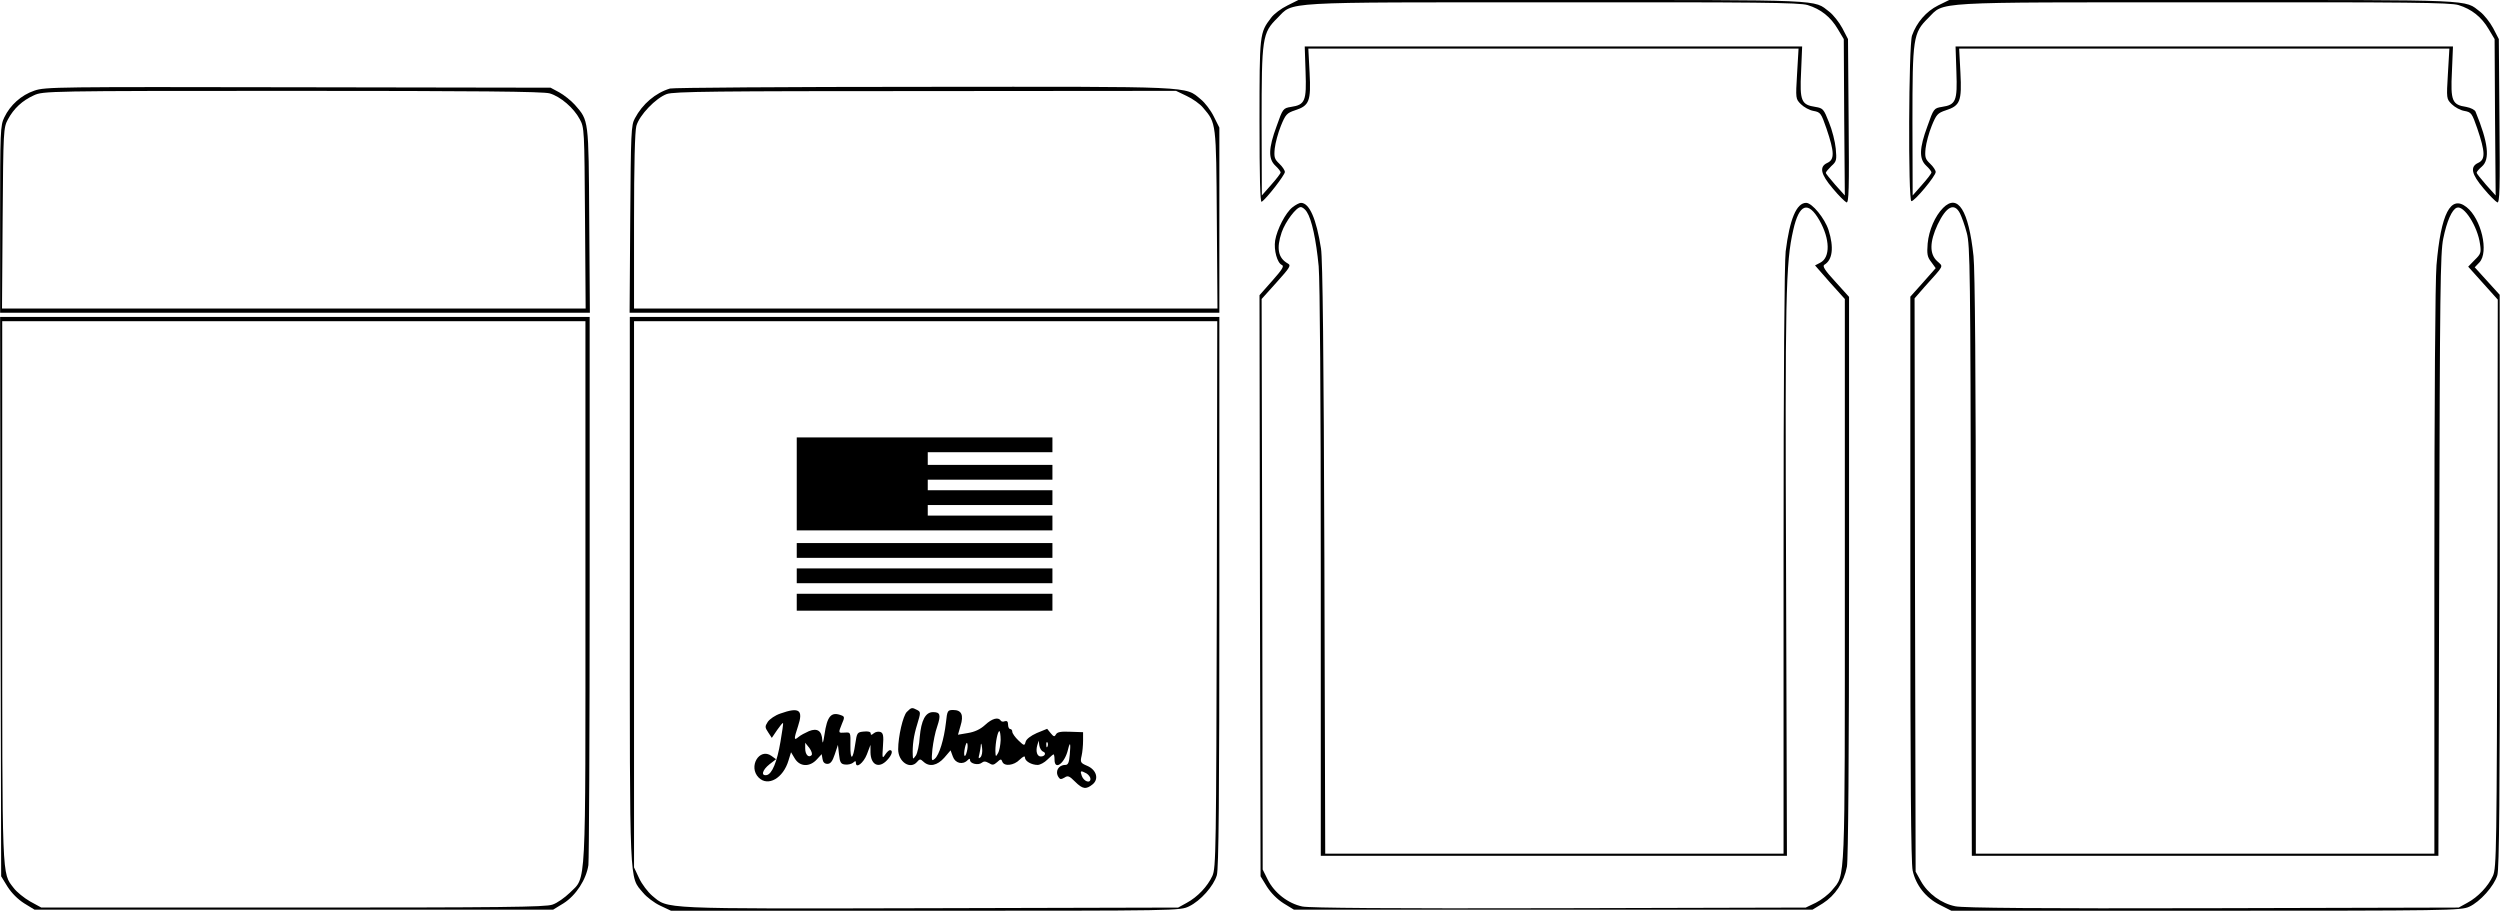
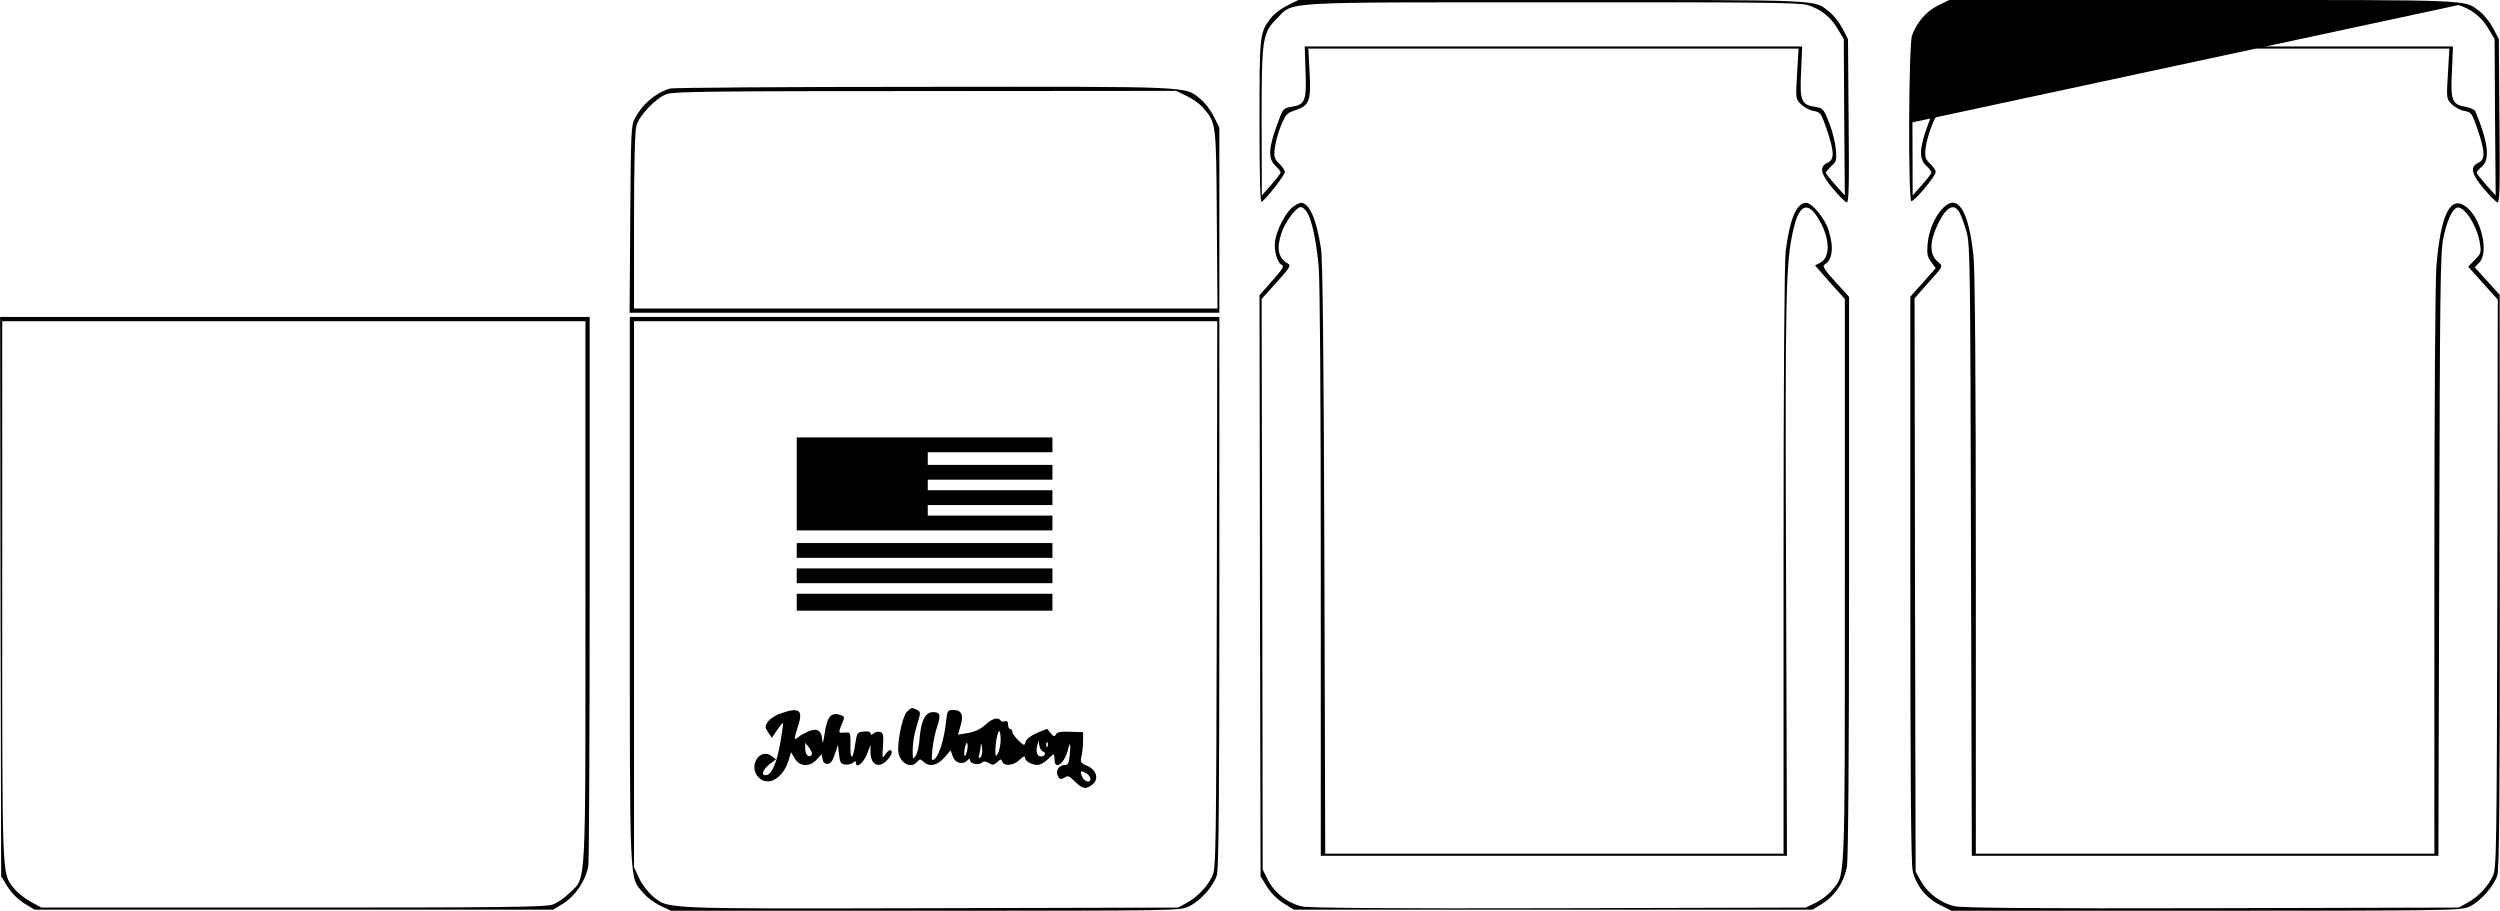
<svg xmlns="http://www.w3.org/2000/svg" version="1.0" width="312.939mm" height="114.002mm" viewBox="0 0 1183 431" preserveAspectRatio="xMidYMid meet">
  <g transform="translate(0,431) scale(0.1,-0.1)" fill="#000000" stroke="none">
    <path d="M6092 4284 c-29 -14 -64 -40 -77 -58 -55 -72 -55 -75 -55 -491 0 -262 3 -384 10 -380 22 13 110 127 110 141 0 8 -12 26 -26 39 -23 22 -26 30 -22 72 3 27 16 75 29 107 22 54 28 61 67 74 68 22 76 43 69 178 l-6 114 1160 0 1160 0 -7 -119 c-7 -118 -7 -119 18 -144 14 -14 41 -29 60 -32 33 -6 36 -11 61 -83 38 -112 39 -147 4 -163 -39 -18 -32 -53 26 -121 28 -34 58 -63 65 -66 11 -3 13 67 10 384 l-3 389 -27 52 c-15 28 -43 63 -61 77 -78 59 2 56 -1310 56 l-1203 0 -52 -26z m2462 2 c62 -19 109 -56 143 -114 l28 -47 2 -370 3 -370 -45 50 c-24 28 -45 53 -45 57 0 4 12 18 26 32 25 22 26 29 21 83 -3 32 -17 88 -32 124 -25 63 -28 67 -64 73 -67 10 -75 28 -68 166 l5 120 -1177 0 -1177 0 4 -120 c5 -138 -2 -156 -69 -166 -37 -6 -39 -8 -68 -91 -39 -105 -40 -155 -6 -187 14 -13 25 -27 25 -32 0 -5 -20 -31 -45 -59 l-44 -50 -1 346 c0 401 3 423 75 494 78 78 -2 74 1301 74 974 1 1168 -1 1208 -13z" />
-     <path d="M9171 4284 c-56 -28 -101 -80 -123 -142 -16 -46 -19 -781 -3 -784 14 -2 115 119 115 138 0 8 -12 26 -26 39 -23 22 -26 30 -22 72 3 27 16 75 29 107 22 54 28 61 67 74 68 22 76 43 69 178 l-6 114 1160 0 1160 0 -7 -119 c-7 -118 -7 -119 18 -144 14 -14 41 -29 60 -32 33 -6 36 -11 61 -83 38 -112 39 -147 4 -163 -39 -18 -32 -53 26 -121 28 -34 58 -63 65 -66 11 -3 13 67 10 384 l-3 389 -27 52 c-15 28 -43 63 -61 77 -78 59 2 56 -1310 56 l-1203 0 -53 -26z m2463 2 c62 -19 109 -56 143 -114 l28 -47 2 -370 3 -370 -45 50 c-24 28 -45 53 -45 58 0 4 11 17 25 29 39 34 30 113 -30 259 -3 9 -23 19 -44 23 -67 10 -75 28 -68 166 l5 120 -1177 0 -1177 0 4 -120 c5 -138 -2 -156 -69 -166 -37 -6 -39 -8 -68 -91 -39 -105 -40 -155 -6 -187 14 -13 25 -27 25 -32 0 -5 -20 -31 -45 -59 l-44 -50 -1 346 c0 401 3 423 75 494 78 78 -2 74 1301 74 974 1 1168 -1 1208 -13z" />
-     <path d="M162 3881 c-62 -21 -114 -68 -142 -126 -19 -39 -20 -63 -20 -483 l0 -442 1395 0 1396 0 -3 438 c-3 482 -2 470 -68 546 -18 20 -52 47 -74 59 l-41 22 -1195 2 c-1139 2 -1197 2 -1248 -16z m2439 -13 c51 -15 114 -69 142 -122 22 -40 22 -49 25 -468 l3 -428 -1381 0 -1381 0 3 428 c3 416 4 428 25 467 28 52 68 89 123 114 44 20 59 21 1224 21 866 0 1189 -3 1217 -12z" />
+     <path d="M9171 4284 c-56 -28 -101 -80 -123 -142 -16 -46 -19 -781 -3 -784 14 -2 115 119 115 138 0 8 -12 26 -26 39 -23 22 -26 30 -22 72 3 27 16 75 29 107 22 54 28 61 67 74 68 22 76 43 69 178 l-6 114 1160 0 1160 0 -7 -119 c-7 -118 -7 -119 18 -144 14 -14 41 -29 60 -32 33 -6 36 -11 61 -83 38 -112 39 -147 4 -163 -39 -18 -32 -53 26 -121 28 -34 58 -63 65 -66 11 -3 13 67 10 384 l-3 389 -27 52 c-15 28 -43 63 -61 77 -78 59 2 56 -1310 56 l-1203 0 -53 -26z m2463 2 c62 -19 109 -56 143 -114 l28 -47 2 -370 3 -370 -45 50 c-24 28 -45 53 -45 58 0 4 11 17 25 29 39 34 30 113 -30 259 -3 9 -23 19 -44 23 -67 10 -75 28 -68 166 l5 120 -1177 0 -1177 0 4 -120 c5 -138 -2 -156 -69 -166 -37 -6 -39 -8 -68 -91 -39 -105 -40 -155 -6 -187 14 -13 25 -27 25 -32 0 -5 -20 -31 -45 -59 l-44 -50 -1 346 z" />
    <path d="M3170 3891 c-69 -21 -130 -73 -166 -141 -18 -32 -19 -68 -22 -477 l-3 -443 1396 0 1395 0 0 438 0 438 -26 52 c-14 29 -42 66 -62 82 -76 63 -21 60 -1311 59 -647 0 -1187 -4 -1201 -8z m2445 -35 c28 -13 64 -38 79 -57 61 -72 61 -66 64 -526 l3 -423 -1380 0 -1381 0 0 413 c0 266 4 426 11 451 14 51 92 132 144 151 34 12 229 14 1225 14 l1185 1 50 -24z" />
    <path d="M6116 3329 c-33 -26 -73 -104 -82 -157 -7 -46 10 -107 32 -116 12 -5 1 -22 -45 -74 l-61 -69 2 -1375 3 -1375 30 -49 c19 -30 49 -60 79 -79 l49 -30 1227 0 1227 0 49 30 c58 37 100 99 114 174 6 35 10 521 10 1375 l0 1321 -65 72 c-50 54 -62 74 -52 80 39 23 46 82 20 164 -18 56 -78 129 -106 129 -46 0 -78 -78 -97 -230 -6 -54 -10 -577 -10 -1467 l0 -1383 -1085 0 -1084 0 -4 1397 c-3 961 -8 1420 -16 1467 -22 141 -55 216 -95 216 -7 0 -25 -9 -40 -21z m68 -22 c23 -35 44 -131 56 -257 6 -73 10 -606 10 -1452 l0 -1338 1103 0 1103 0 -4 1313 c-5 1348 -2 1491 34 1649 28 124 70 139 124 45 50 -88 52 -175 4 -200 l-25 -13 70 -80 71 -79 0 -1331 c0 -1460 3 -1390 -60 -1466 -16 -20 -51 -47 -77 -60 l-48 -23 -1165 -3 c-806 -2 -1181 1 -1217 8 -68 14 -133 65 -164 127 l-24 48 -2 1350 -3 1350 71 79 c64 71 69 80 53 89 -46 26 -55 71 -29 148 18 51 69 119 90 119 8 0 21 -10 29 -23z" />
    <path d="M9195 3326 c-38 -38 -67 -105 -73 -168 -4 -50 -2 -64 17 -88 l21 -29 -60 -68 -60 -67 0 -1333 c0 -925 3 -1348 11 -1383 15 -69 62 -129 128 -162 l55 -28 1205 0 c1148 0 1208 1 1246 19 51 23 118 98 133 149 9 29 12 383 12 1393 l-1 1354 -59 65 -59 65 22 23 c46 49 9 207 -61 262 -75 59 -121 -30 -142 -275 -6 -74 -10 -628 -10 -1452 l0 -1333 -1085 0 -1085 0 0 1365 c0 887 -4 1400 -11 1463 -23 217 -74 298 -144 228z m80 -26 c8 -16 23 -57 32 -92 16 -58 17 -183 20 -1506 l4 -1442 1104 0 1104 0 4 1423 c3 1244 5 1432 19 1498 17 83 41 137 64 146 34 13 99 -89 110 -172 6 -40 4 -47 -25 -75 l-31 -32 70 -78 70 -78 -2 -1344 c-3 -1269 -4 -1345 -21 -1383 -23 -50 -70 -100 -122 -128 l-40 -22 -1165 -3 c-818 -2 -1180 1 -1217 9 -66 13 -130 60 -163 119 l-25 45 -3 1357 -2 1356 47 54 c96 107 90 94 60 122 -37 34 -36 91 2 173 41 86 79 106 106 53z" />
    <path d="M2 1487 l3 -1324 30 -49 c19 -30 49 -60 79 -79 l49 -30 1227 0 1227 0 49 30 c59 37 108 113 118 181 3 26 6 620 6 1320 l0 1274 -1395 0 -1395 0 2 -1323z m2768 25 c0 -1439 5 -1348 -74 -1427 -24 -23 -60 -49 -82 -56 -32 -12 -243 -14 -1229 -14 l-1190 0 -53 29 c-28 16 -64 45 -78 64 -56 73 -54 20 -54 1404 l0 1278 1380 0 1380 0 0 -1278z" />
    <path d="M2980 1517 c0 -1423 -3 -1353 62 -1431 17 -21 54 -49 82 -62 l51 -24 1204 0 c1200 0 1205 0 1248 21 54 26 116 96 131 147 9 29 12 372 12 1341 l0 1301 -1395 0 -1395 0 0 -1293z m2778 -19 c-3 -1220 -4 -1295 -21 -1333 -23 -50 -70 -100 -122 -128 l-40 -22 -1174 -3 c-1295 -3 -1237 -5 -1315 59 -21 18 -49 55 -62 83 l-24 51 0 1293 0 1292 1380 0 1380 0 -2 -1292z" />
    <path d="M3770 2020 l0 -220 605 0 605 0 0 35 0 35 -295 0 -295 0 0 25 0 25 295 0 295 0 0 35 0 35 -295 0 -295 0 0 25 0 25 295 0 295 0 0 35 0 35 -295 0 -295 0 0 30 0 30 295 0 295 0 0 35 0 35 -605 0 -605 0 0 -220z" />
    <path d="M3770 1705 l0 -35 605 0 605 0 0 35 0 35 -605 0 -605 0 0 -35z" />
    <path d="M3770 1585 l0 -35 605 0 605 0 0 35 0 35 -605 0 -605 0 0 -35z" />
    <path d="M3770 1460 l0 -40 605 0 605 0 0 40 0 40 -605 0 -605 0 0 -40z" />
    <path d="M4291 941 c-18 -18 -41 -116 -41 -177 0 -60 58 -98 90 -59 12 14 15 14 30 0 28 -26 65 -18 98 19 l30 35 11 -30 c11 -31 46 -40 69 -17 9 9 12 9 12 1 0 -17 39 -26 55 -13 10 8 18 8 34 -1 17 -11 23 -10 39 4 17 16 20 16 25 2 9 -23 55 -18 82 10 17 16 25 19 25 10 0 -17 31 -35 60 -35 11 0 32 11 46 25 14 14 27 25 29 25 3 0 5 -11 5 -25 0 -54 49 -17 64 49 10 40 13 29 8 -26 -3 -37 -8 -48 -21 -48 -33 0 -50 -31 -32 -58 7 -11 12 -11 28 -2 16 11 23 8 50 -19 36 -36 52 -38 83 -13 31 25 19 69 -26 88 -31 13 -33 17 -26 47 4 17 7 50 7 72 l0 40 -60 2 c-44 2 -62 -1 -68 -12 -7 -13 -11 -12 -25 5 l-17 21 -49 -20 c-29 -13 -50 -29 -53 -42 -5 -19 -7 -19 -34 7 -16 15 -29 34 -29 41 0 7 -4 13 -10 13 -5 0 -10 9 -10 21 0 14 -5 19 -15 16 -8 -4 -17 -2 -20 3 -11 18 -41 10 -74 -21 -23 -21 -50 -33 -81 -38 l-47 -8 12 42 c16 51 5 75 -34 75 -27 0 -29 -2 -35 -60 -9 -79 -32 -154 -53 -171 -15 -13 -16 -9 -11 46 4 33 13 81 23 108 18 54 14 67 -20 67 -36 0 -56 -39 -63 -118 -2 -37 -11 -76 -18 -87 -14 -19 -14 -19 -15 0 -2 47 4 93 21 147 17 56 17 59 0 68 -25 13 -27 13 -49 -9z m444 -133 c-1 -24 -6 -52 -13 -63 -10 -18 -11 -17 -12 11 0 40 11 94 19 94 3 0 6 -19 6 -42z m-160 -55 c-9 -37 -18 -20 -9 19 4 18 9 27 11 20 3 -7 2 -24 -2 -39z m64 -27 c-9 -8 -10 -5 -5 14 3 14 7 34 7 45 1 11 4 5 6 -14 3 -19 -1 -39 -8 -45z m297 27 c16 -6 9 -23 -11 -23 -17 0 -25 23 -17 52 l7 23 3 -23 c2 -13 10 -26 18 -29z m21 25 c-3 -8 -6 -5 -6 6 -1 11 2 17 5 13 3 -3 4 -12 1 -19z m184 -128 c10 -6 19 -18 19 -26 0 -23 -31 -13 -41 14 -9 25 -6 27 22 12z" />
    <path d="M3692 933 c-24 -8 -50 -26 -59 -39 -14 -22 -14 -26 2 -50 l17 -26 25 37 c14 20 26 35 28 33 2 -2 -4 -41 -12 -88 -16 -96 -40 -153 -65 -158 -29 -5 -21 24 13 51 l31 24 -22 16 c-57 40 -111 -52 -60 -103 44 -44 116 -3 141 81 l12 39 18 -30 c24 -39 70 -41 104 -4 l23 25 4 -23 c2 -15 10 -23 23 -23 15 0 24 12 35 45 l15 45 5 -45 c4 -38 9 -46 28 -48 13 -2 30 2 38 8 11 10 14 10 14 0 0 -29 36 -1 52 40 l17 45 0 -35 c1 -61 40 -79 79 -37 23 24 29 47 13 47 -5 0 -15 -10 -23 -22 -13 -20 -14 -16 -10 40 4 51 1 63 -12 68 -9 3 -23 1 -31 -6 -11 -9 -15 -10 -15 -1 0 8 -12 11 -32 9 -32 -3 -33 -5 -41 -58 -11 -78 -24 -82 -23 -8 1 63 1 63 -26 61 -32 -2 -32 -3 -14 42 13 29 12 34 -1 39 -50 20 -69 -2 -82 -92 -5 -35 -9 -45 -10 -26 -2 45 -23 60 -63 44 -18 -8 -41 -20 -50 -28 -22 -19 -22 -9 -2 51 26 78 6 92 -84 60z m148 -197 c-14 -14 -30 3 -30 32 l0 27 20 -25 c10 -14 15 -29 10 -34z" />
  </g>
</svg>